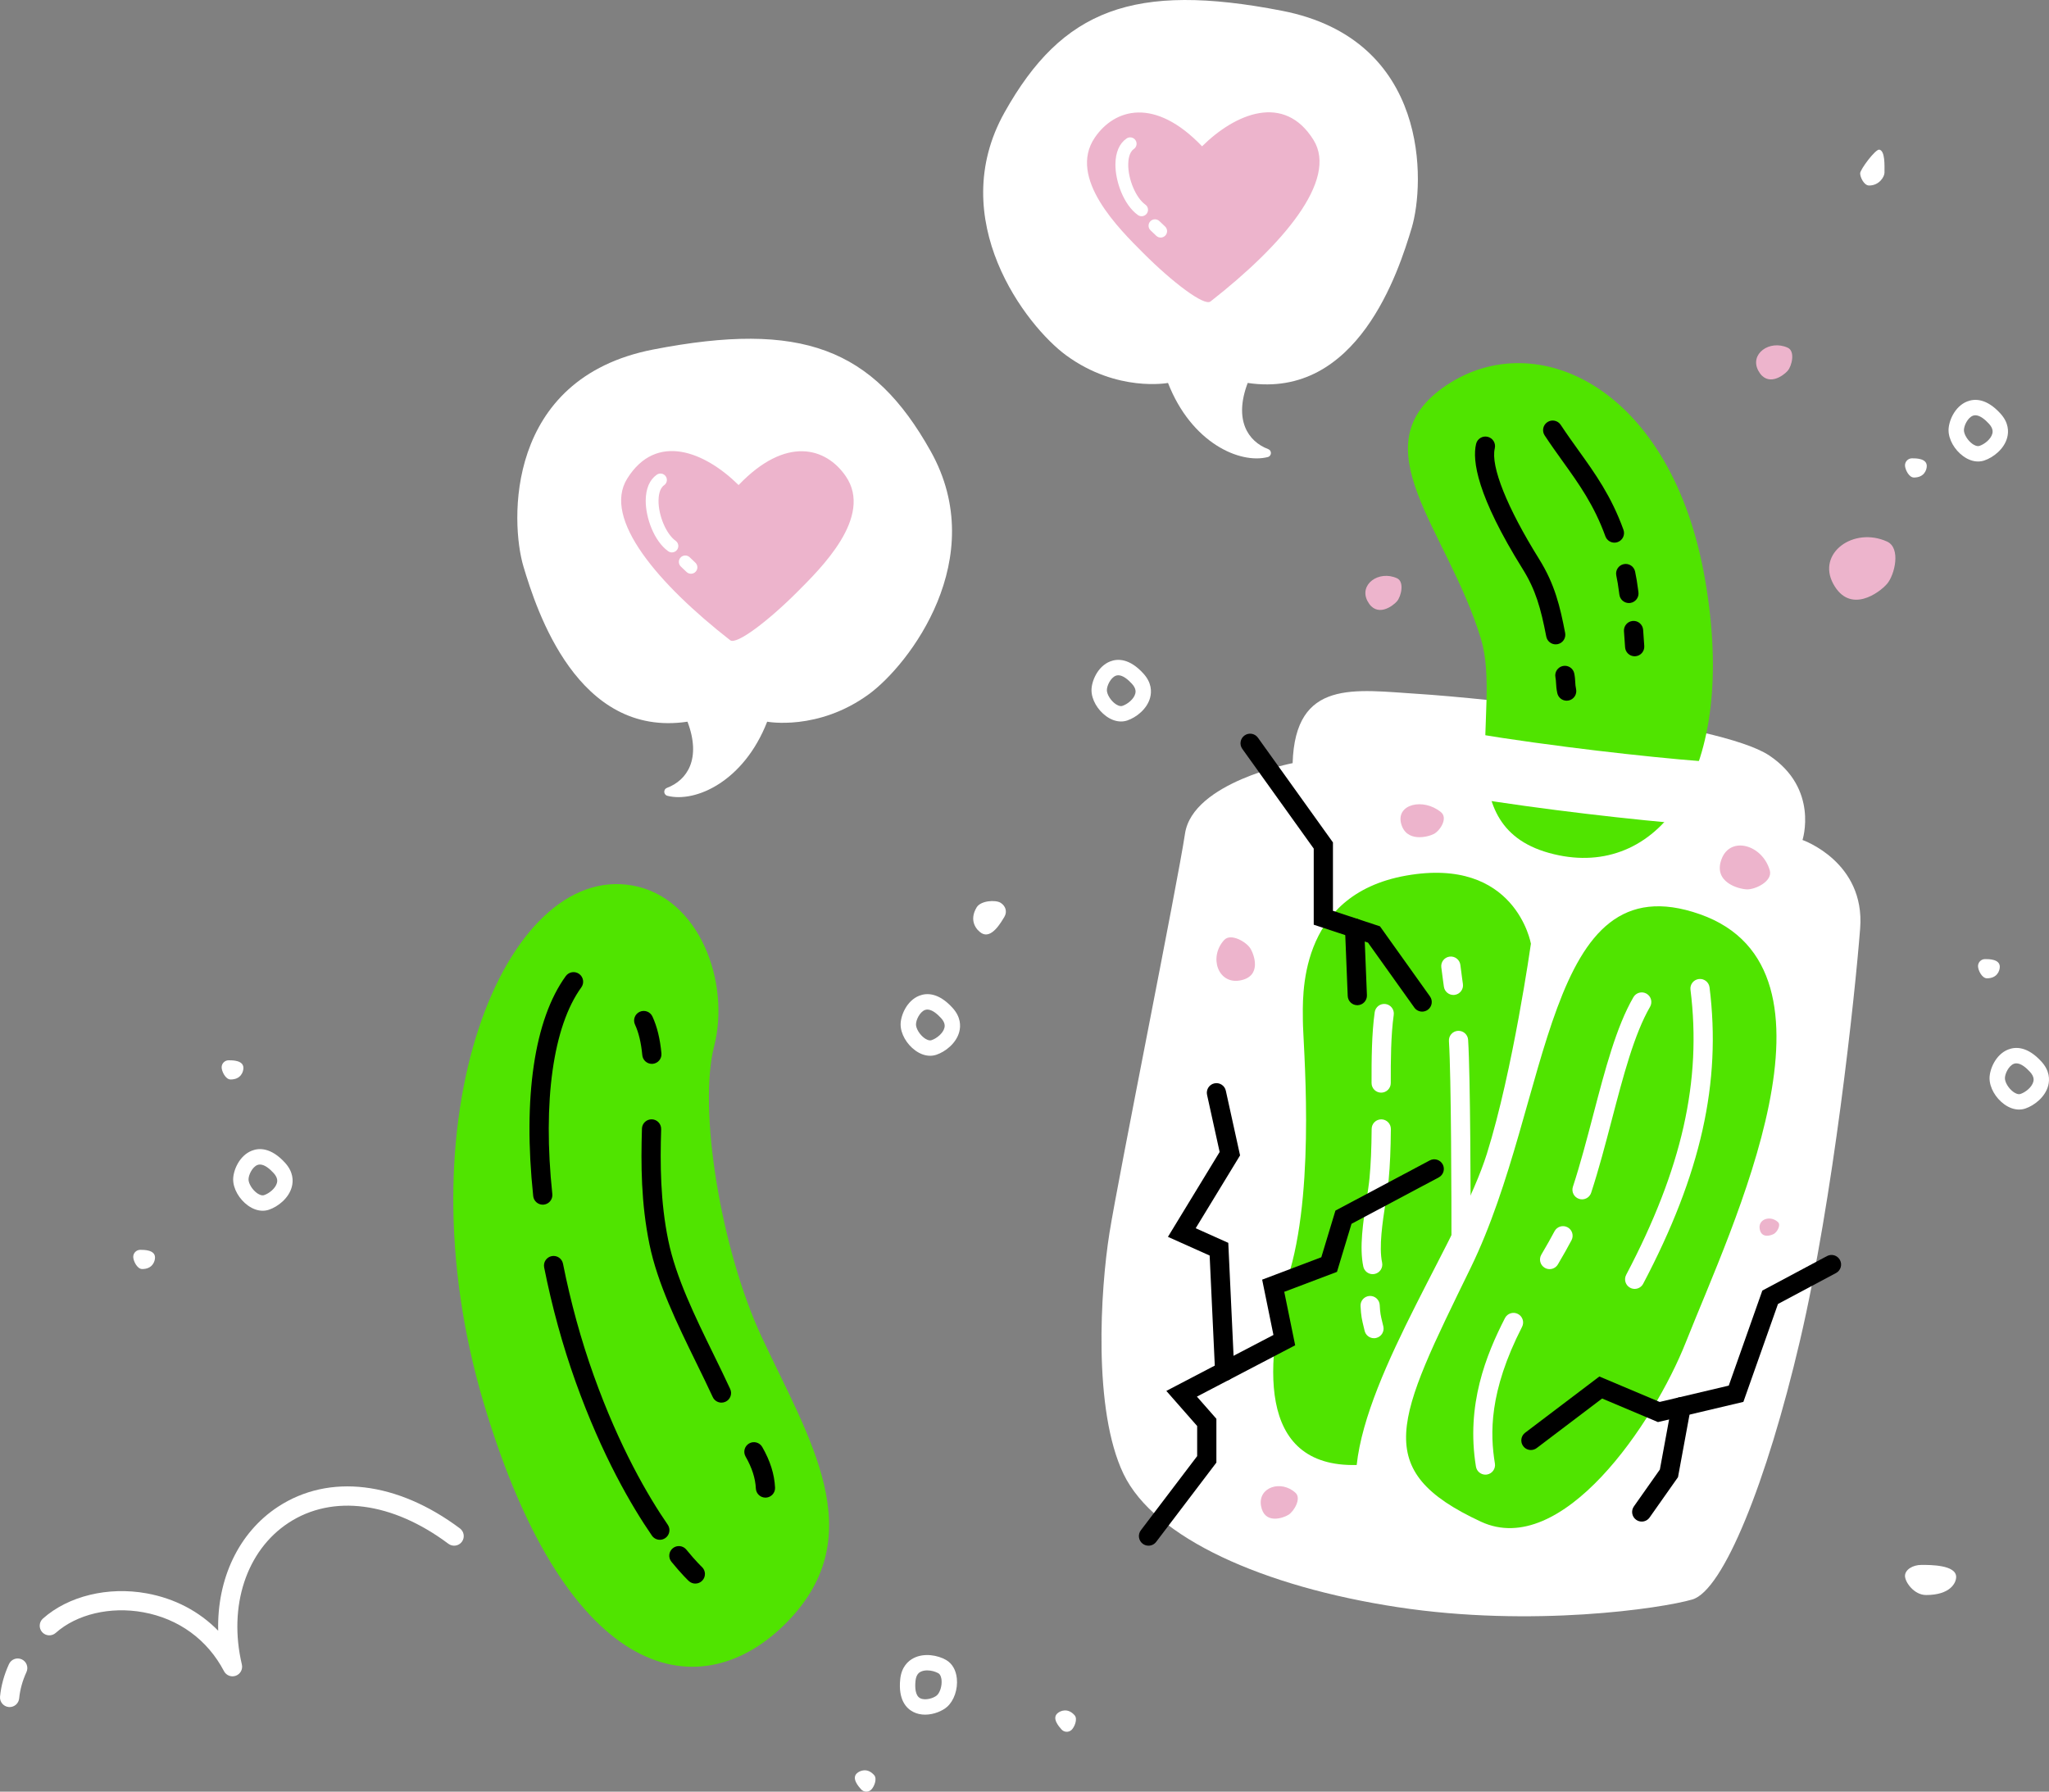
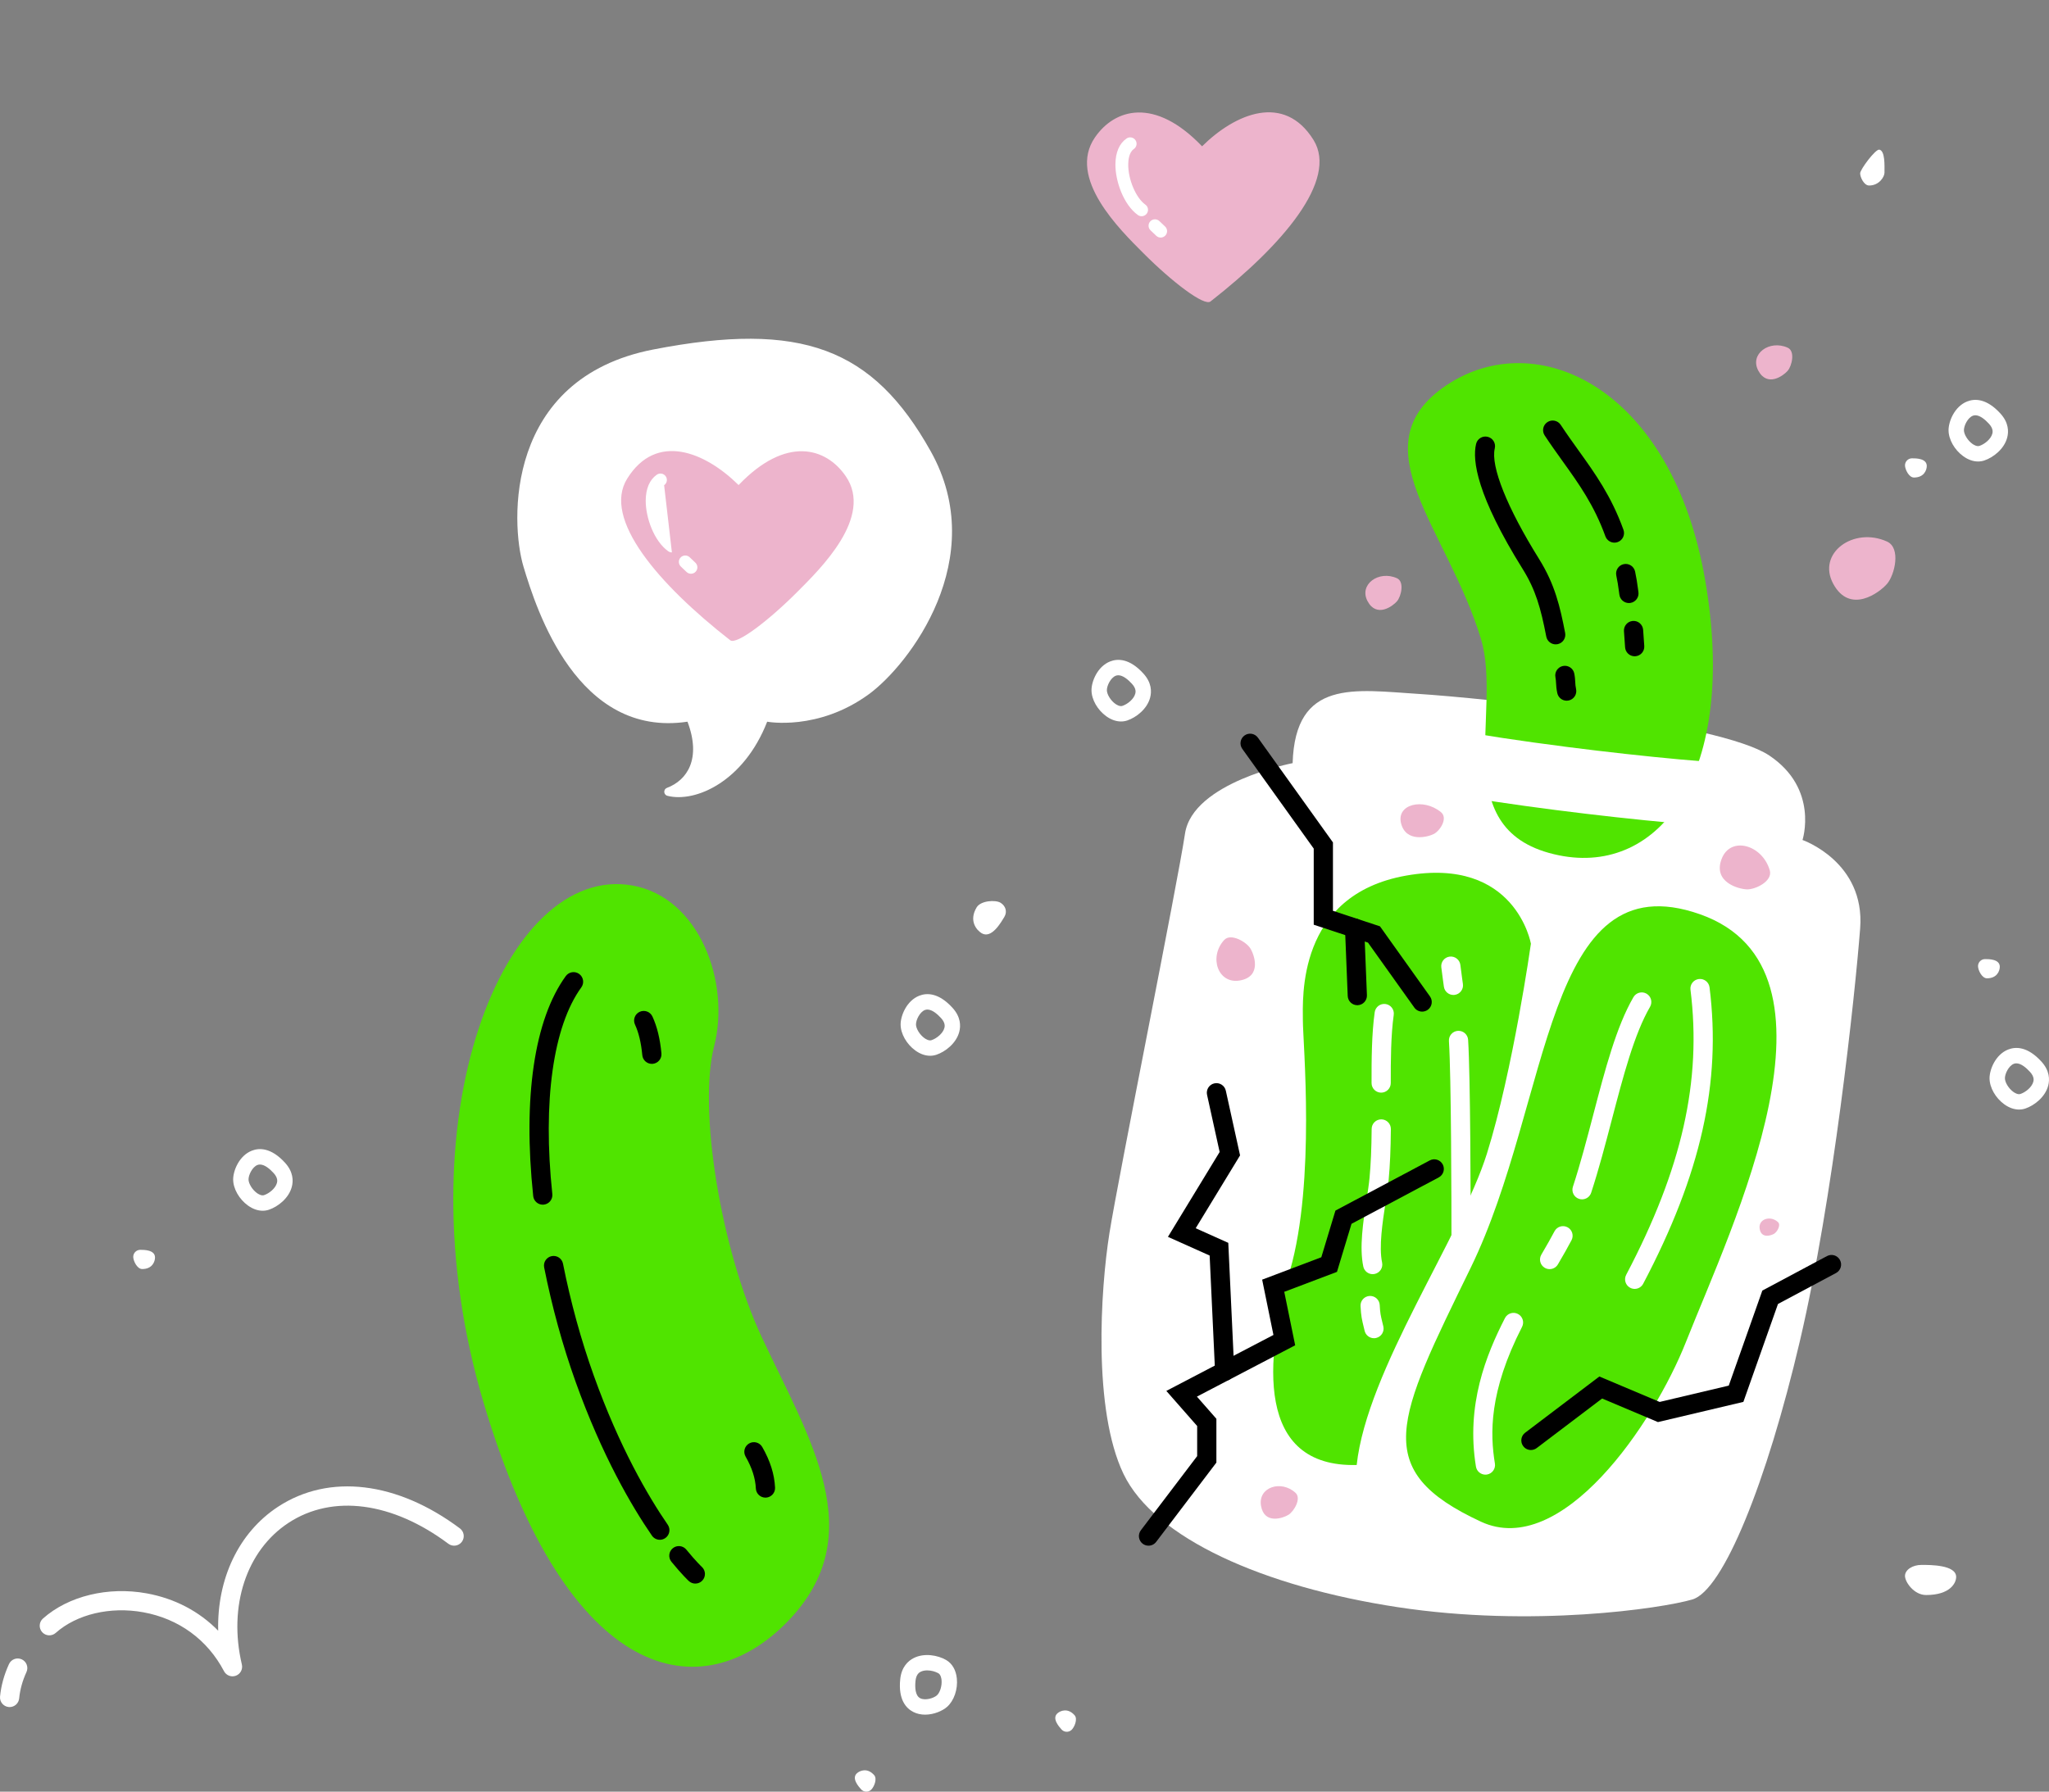
<svg xmlns="http://www.w3.org/2000/svg" id="Layer_1" data-name="Layer 1" viewBox="0 0 682.952 597.335">
  <rect x="0" y="0" width="682.952" height="597.335" fill="#808080" stroke="none" />
  <defs>
    <style>
      .cls-1 {
        fill: #fff;
      }

      .cls-2 {
        fill: #edb4cc;
      }

      .cls-3 {
        fill: #50e400;
      }
    </style>
  </defs>
  <g>
    <g>
-       <path class="cls-1" d="m389.309,127.673c7.804,20.004,23.945,27.092,33.258,24.709,1.316-.337,1.415-2.17.144-2.649-6.778-2.556-11.507-9.743-6.84-22.061,36.623,5.494,50.295-37.087,54.677-51.738,4.381-14.652,6.213-62.727-43.236-72.342-49.449-9.615-73.258-.458-92.488,33.882-20.031,35.769,7.161,71.232,20.604,81.042,16.941,12.362,33.882,9.157,33.882,9.157Z" />
      <g>
        <path class="cls-2" d="m403.465,100.517c23.918-18.691,42.663-40.47,34.341-53.857-9.742-15.672-26.003-8.895-37.144,2.118-15.8-16.519-29.119-12.549-35.708-2.965-9.318,13.554,8.366,30.798,16.095,38.544,9.742,9.763,20.331,17.789,22.415,16.16Z" />
        <path class="cls-1" d="m380.51,72.091c-.43,0-.863-.129-1.239-.398-4.742-3.387-7.533-11.253-7.491-16.901.029-3.979,1.31-6.959,3.704-8.617.97-.671,2.3-.429,2.971.54.671.97.429,2.3-.54,2.971-1.598,1.106-1.855,3.694-1.866,5.137-.037,5.026,2.575,11.16,5.703,13.395.96.686,1.182,2.019.496,2.978-.417.583-1.073.894-1.739.894Z" />
        <path class="cls-1" d="m386.865,79.201c-.529,0-1.059-.195-1.472-.589l-1.906-1.816c-.854-.813-.886-2.165-.073-3.018.814-.854,2.165-.886,3.019-.073l1.906,1.816c.854.813.886,2.165.073,3.018-.419.44-.982.662-1.546.662Z" />
      </g>
    </g>
    <path class="cls-1" d="m430.846,254.428c.854-28.182,20.728-24.411,41.749-23.094,21.021,1.317,100.443,9.43,117.096,20.532,16.653,11.102,11.102,28.182,11.102,28.182,0,0,20.923,7.259,19.215,29.463s-8.967,90.098-20.069,137.495c-11.102,47.397-25.62,83.265-35.868,86.254-10.248,2.989-53.375,9.394-98.211,2.562s-81.13-23.058-91.379-44.408-7.686-61.488-4.697-80.276c2.989-18.788,22.631-116.145,25.193-133.225,2.562-17.08,35.868-23.485,35.868-23.485Z" />
    <path class="cls-3" d="m493.621,507.328c-37.115-17.239-28.188-33.848-3.422-84.661,27.108-55.618,24.339-136.214,76.433-117.853,52.094,18.361,10.675,103.762-4.697,142.619-10.793,27.282-41.407,72.393-68.314,59.895Z" />
    <path class="cls-3" d="m452.196,488.425c3.416-31.598,34.708-76.067,43.401-103.792,8.693-27.725,14.671-69.998,14.671-69.998,0,0-5.077-29.193-41.609-22.71-36.532,6.484-34.397,41.071-34.397,48.33s4.27,53.375-4.27,83.265c-8.54,29.89-11.529,65.758,22.204,64.904Z" />
    <path class="cls-3" d="m519.662,285.172c33.508,6.777,59.78-27.328,48.678-91.806-11.102-64.477-56.364-84.973-86.254-64.904-29.89,20.069.427,47.824,11.529,84.546,7.41,24.51-11.956,64.477,26.047,72.163Z" />
    <path class="cls-2" d="m628.975,180.556c-11.118-5.054-23.485,3.843-17.934,14.091s15.372,2.989,17.934,0,4.697-11.956,0-14.091Z" />
    <path class="cls-2" d="m595.861,115.923c-6.065-2.757-12.811,2.096-9.783,7.686,3.028,5.59,8.385,1.63,9.783,0s2.562-6.522,0-7.686Z" />
    <path class="cls-2" d="m465.625,192.783c-6.065-2.757-12.811,2.096-9.783,7.686,3.028,5.59,8.385,1.63,9.783,0s2.562-6.522,0-7.686Z" />
    <path class="cls-2" d="m480.26,270.742c-5.905-4.813-14.917-2.633-13.268,3.778,1.649,6.411,8.838,4.58,10.897,3.533s4.866-5.278,2.371-7.312Z" />
    <path class="cls-2" d="m431.827,497.722c-4.817-4.46-12.619-1.888-11.513,4.347s7.333,4.092,9.142,2.964,4.406-5.428,2.371-7.312Z" />
    <path class="cls-2" d="m592.618,407.441c-2.55-2.361-6.68-.999-6.095,2.301s3.882,2.166,4.84,1.569,2.332-2.873,1.255-3.871Z" />
    <path class="cls-2" d="m408.029,313.396c-5.209,5.686-2.063,14.825,5.296,13.482s4.74-8.637,3.382-10.752-6.478-5.133-8.679-2.73Z" />
    <path class="cls-2" d="m589.887,290.185c-2.458-8.566-13.078-11.577-16.048-3.833s5.57,10.048,8.393,10.158,8.693-2.706,7.655-6.325Z" />
    <path class="cls-1" d="m544.852,429.713c-.503,0-1.013-.119-1.489-.369-1.565-.824-2.166-2.76-1.342-4.325,18.618-35.373,25.228-64.685,21.433-95.041-.219-1.755,1.026-3.356,2.781-3.575,1.755-.216,3.356,1.026,3.575,2.781,3.967,31.737-2.856,62.214-22.121,98.819-.573,1.089-1.685,1.712-2.837,1.712Z" />
    <path class="cls-1" d="m527.308,399.858c-.33,0-.666-.051-.997-.16-1.681-.55-2.597-2.359-2.047-4.04,2.487-7.598,4.659-15.892,6.758-23.911,3.964-15.14,7.709-29.441,13.41-39.288.887-1.53,2.846-2.054,4.376-1.167,1.531.886,2.053,2.845,1.167,4.376-5.267,9.099-8.905,22.992-12.757,37.702-2.124,8.111-4.32,16.499-6.867,24.281-.442,1.35-1.696,2.207-3.043,2.207Z" />
    <path class="cls-1" d="m516.498,423.123c-.553,0-1.112-.143-1.622-.443-1.524-.898-2.032-2.861-1.135-4.385,1.865-3.167,3.22-5.571,4.394-7.796.826-1.564,2.763-2.164,4.327-1.338,1.565.825,2.163,2.763,1.338,4.327-1.222,2.316-2.622,4.801-4.539,8.057-.597,1.014-1.665,1.578-2.763,1.578Z" />
    <path class="cls-1" d="m495.104,491.643c-1.541,0-2.9-1.115-3.157-2.686-3.365-20.559,3.4-37.258,9.668-49.508.806-1.575,2.735-2.198,4.31-1.392,1.575.806,2.198,2.735,1.392,4.31-11.084,21.661-10.658,35.724-9.05,45.557.286,1.746-.898,3.392-2.643,3.677-.175.029-.349.043-.521.043Z" />
    <path class="cls-1" d="m484.43,331.716c-1.568,0-2.938-1.153-3.166-2.75-.004-.03-.436-3.056-.862-6.46-.219-1.755,1.026-3.356,2.781-3.575,1.755-.216,3.356,1.025,3.575,2.781.418,3.347.842,6.32.846,6.35.25,1.751-.967,3.373-2.718,3.623-.153.022-.306.033-.457.033Z" />
    <path class="cls-1" d="m486.996,419.678c-1.769,0-3.203-1.434-3.203-3.203,0-16.85-.083-57.344-.848-69.399-.112-1.765,1.228-3.287,2.994-3.399,1.766-.105,3.286,1.228,3.399,2.994.776,12.238.86,52.893.86,69.804,0,1.769-1.434,3.203-3.203,3.203Z" />
    <path class="cls-1" d="m457.957,446.153c-1.452,0-2.767-.995-3.115-2.47-.12-.508-.229-.958-.329-1.369-.547-2.247-.877-3.603-1.033-6.898-.084-1.767,1.28-3.267,3.047-3.351,1.761-.084,3.267,1.28,3.351,3.047.128,2.681.342,3.562.859,5.688.104.426.217.891.341,1.417.405,1.721-.662,3.446-2.384,3.851-.246.058-.493.086-.736.086Z" />
    <path class="cls-1" d="m457.53,424.803c-1.482,0-2.813-1.035-3.13-2.544-1.346-6.391-.053-14.83,1.087-22.275.413-2.694.802-5.239.993-7.29.424-4.555.648-9.743.705-16.328.015-1.759,1.446-3.175,3.202-3.175h.028c1.768.015,3.19,1.462,3.175,3.23-.059,6.769-.292,12.128-.733,16.865-.208,2.24-.612,4.876-1.04,7.667-1.005,6.564-2.256,14.733-1.15,19.986.364,1.731-.743,3.429-2.474,3.793-.222.047-.445.07-.663.07Z" />
    <path class="cls-1" d="m460.358,364.284c-1.765,0-3.198-1.428-3.203-3.193-.022-7.679.039-16.471,1.05-23.631.248-1.751,1.872-2.968,3.619-2.723,1.751.247,2.971,1.868,2.723,3.619-.952,6.741-1.009,15.261-.987,22.717.005,1.768-1.424,3.207-3.193,3.212h-.009Z" />
    <path d="m544.852,218.798c-1.683,0-3.095-1.314-3.194-3.016-.105-1.811-.23-3.596-.371-5.306-.145-1.763,1.167-3.309,2.929-3.454,1.759-.151,3.309,1.167,3.454,2.929.145,1.76.273,3.597.382,5.458.103,1.766-1.245,3.28-3.011,3.383-.063.004-.127.005-.189.005Z" />
    <path d="m542.93,201.053c-1.572,0-2.944-1.159-3.167-2.76l-.178-1.282c-.287-2.088-.407-2.953-.859-5.143-.358-1.732.756-3.426,2.488-3.784,1.732-.36,3.426.756,3.784,2.488.496,2.4.633,3.392.932,5.565l.176,1.27c.245,1.752-.977,3.37-2.729,3.615-.15.021-.299.031-.447.031Z" />
    <path d="m538.106,180.917c-1.31,0-2.539-.81-3.012-2.112-3.775-10.419-8.829-17.469-14.181-24.932-1.974-2.753-4.015-5.601-6.061-8.704-.973-1.477-.565-3.463.912-4.436,1.476-.973,3.464-.565,4.436.912,1.976,2.998,3.98,5.793,5.918,8.496,5.616,7.833,10.921,15.232,14.998,26.482.603,1.663-.257,3.499-1.92,4.102-.36.131-.728.192-1.09.192Z" />
    <path d="m518.528,214.826c-1.504,0-2.845-1.064-3.141-2.596-1.838-9.519-3.555-15.608-7.837-22.477-15.249-24.461-16.877-36.206-15.556-41.751.409-1.721,2.134-2.785,3.857-2.374,1.721.41,2.783,2.136,2.374,3.857-1.424,5.982,4.094,19.768,14.761,36.879,5.275,8.461,6.993,15.859,8.691,24.651.335,1.737-.801,3.416-2.537,3.751-.205.04-.409.059-.61.059Z" />
    <path d="m522.187,233.609c-1.475,0-2.803-1.026-3.127-2.527-.307-1.422-.362-2.442-.412-3.342-.038-.688-.067-1.231-.207-1.943-.342-1.735.787-3.419,2.522-3.761,1.741-.342,3.42.787,3.762,2.523.227,1.153.276,2.046.319,2.833.041.758.077,1.413.277,2.337.373,1.729-.726,3.433-2.454,3.807-.228.049-.455.073-.679.073Z" />
    <path class="cls-1" d="m583.402,276.001c-20.723,0-108.958-9.759-130.261-18.28-5.474-2.19-8.136-8.402-5.947-13.876,2.19-5.474,8.401-8.137,13.876-5.947,7.435,2.974,30.876,7.234,61.176,11.119,26.566,3.406,53.168,5.827,61.863,5.627.083-.002.166-.003.247-.003,5.783,0,10.536,4.621,10.668,10.433.134,5.894-4.535,10.781-10.429,10.915-.368.008-.768.013-1.193.013Z" />
    <path class="cls-1" d="m672.977,369.921c-1.631,0-3.321-.59-4.916-1.74-2.946-2.124-4.926-5.624-4.926-8.711,0-2.884,1.982-7.921,6.237-9.576,2.473-.964,6.393-1.048,11.024,4.001h0c2.819,3.075,2.804,6.063,2.295,8.028-.997,3.847-4.661,6.669-7.643,7.664-.671.224-1.365.334-2.07.334Zm-.909-15.405c-.285,0-.566.048-.839.154-1.723.67-2.971,3.333-2.971,4.8,0,1.399,1.256,3.442,2.798,4.554.425.306,1.505.989,2.369.701,1.746-.582,3.833-2.27,4.303-4.087.103-.399.417-1.612-1.112-3.28h0c-1.249-1.363-2.97-2.843-4.55-2.843Z" />
    <path class="cls-1" d="m659.313,153.858c-1.631,0-3.321-.59-4.916-1.739-2.946-2.124-4.926-5.624-4.926-8.711,0-2.884,1.982-7.921,6.237-9.576,2.473-.962,6.393-1.049,11.024,4.002h0c2.819,3.075,2.804,6.063,2.295,8.027-.997,3.847-4.661,6.669-7.643,7.663-.671.224-1.365.334-2.07.334Zm-.909-15.405c-.285,0-.566.048-.839.154-1.723.67-2.971,3.333-2.971,4.8,0,1.399,1.256,3.442,2.798,4.554.425.306,1.505.988,2.369.701,1.746-.582,3.833-2.27,4.303-4.088.103-.399.417-1.611-1.112-3.28h0c-1.249-1.363-2.97-2.843-4.55-2.843Z" />
    <path class="cls-1" d="m310.025,351.987c-1.631,0-3.321-.59-4.916-1.74-2.946-2.124-4.926-5.624-4.926-8.711,0-2.884,1.982-7.921,6.237-9.576,2.474-.964,6.394-1.049,11.024,4.001h0c2.819,3.075,2.804,6.063,2.295,8.028-.997,3.847-4.661,6.669-7.643,7.664-.671.224-1.365.334-2.07.334Zm-.909-15.405c-.285,0-.566.048-.839.154-1.723.67-2.971,3.333-2.971,4.8,0,1.399,1.256,3.442,2.798,4.554.425.306,1.505.989,2.369.701,1.746-.582,3.833-2.27,4.303-4.087.103-.399.417-1.612-1.112-3.28h0c-1.249-1.363-2.97-2.843-4.55-2.843Z" />
    <path class="cls-1" d="m373.648,240.539c-1.631,0-3.321-.59-4.916-1.739-2.946-2.124-4.926-5.624-4.926-8.711,0-2.884,1.982-7.921,6.237-9.576,2.474-.962,6.394-1.049,11.024,4.002h0c2.819,3.075,2.804,6.063,2.295,8.027-.997,3.847-4.661,6.669-7.643,7.663-.671.224-1.365.334-2.07.334Zm-.909-15.405c-.285,0-.566.048-.839.154-1.723.67-2.971,3.333-2.971,4.8,0,1.399,1.256,3.442,2.798,4.554.425.306,1.504.988,2.369.701,1.746-.582,3.833-2.27,4.303-4.088.103-.399.417-1.611-1.112-3.28h0c-1.249-1.363-2.97-2.843-4.55-2.843Z" />
    <path class="cls-1" d="m666.551,322.321c0,1.297-.854,3.843-4.27,3.843-1.708,0-2.989-2.759-2.989-4.057s1.051-2.349,2.349-2.349,4.911,0,4.911,2.562Z" />
    <path class="cls-1" d="m642.212,155.363c0,1.297-.854,3.843-4.27,3.843-1.708,0-2.989-2.759-2.989-4.057s1.051-2.349,2.349-2.349,4.911,0,4.911,2.562Z" />
    <path class="cls-1" d="m628.121,57.58c0,1.297-1.708,4.27-5.124,4.27-1.708,0-2.989-2.759-2.989-4.057s5.139-8.181,6.405-7.9c1.922.427,1.708,5.124,1.708,7.686Z" />
    <path class="cls-1" d="m327.174,311.122c-1.695-1.03-4.345-4.168-1.632-8.633,1.356-2.232,6.252-2.548,7.947-1.517s2.311,3.002,1.281,4.697-4.248,7.488-7.596,5.454Z" />
    <path class="cls-1" d="m652.007,525.748c0,2.034-2.006,6.026-10.032,6.026-4.013,0-7.022-4.327-7.022-6.36s2.47-3.682,5.518-3.682,11.537,0,11.537,4.017Z" />
    <path d="m474.02,337.267c-1,0-1.985-.467-2.61-1.344l-15.448-21.661-18.083-5.968v-25.378l-23.807-33.243c-1.03-1.438-.699-3.438.739-4.468,1.439-1.03,3.439-.699,4.469.739l25.005,34.915v22.803l15.675,5.174,16.666,23.368c1.027,1.44.692,3.44-.748,4.467-.563.402-1.213.595-1.856.595Z" />
    <path d="m452.407,335.131c-1.71,0-3.128-1.35-3.198-3.074l-.907-22.511c-.071-1.767,1.304-3.258,3.071-3.329,1.778-.064,3.258,1.304,3.329,3.071l.907,22.511c.071,1.767-1.304,3.258-3.071,3.329-.044.002-.088.003-.131.003Z" />
    <path d="m510.271,483.429c-.968,0-1.925-.437-2.555-1.268-1.068-1.41-.791-3.419.618-4.487l24.747-18.753,20.097,8.481,23.032-5.443,11.194-31.687,21.545-11.499c1.56-.834,3.501-.244,4.333,1.317.833,1.56.243,3.5-1.317,4.333l-19.35,10.328-11.53,32.636-28.469,6.729-18.615-7.856-21.797,16.518c-.579.438-1.258.65-1.932.65Z" />
-     <path d="m547.201,507.287c-.637,0-1.281-.19-1.841-.585-1.446-1.018-1.793-3.016-.774-4.462l8.664-12.302,3.963-21.524c.32-1.74,1.992-2.892,3.73-2.57,1.739.32,2.89,1.99,2.57,3.73l-4.217,22.904-9.472,13.449c-.623.886-1.615,1.359-2.621,1.359Z" />
    <path d="m382.805,515.326c-.675,0-1.355-.212-1.934-.652-1.409-1.069-1.684-3.078-.614-4.487l18.769-24.725v-10.032l-10.277-11.707,35.701-18.653-3.763-18.438,19.72-7.47,4.704-15.554,31.428-16.723c1.564-.831,3.502-.238,4.332,1.323.831,1.562.239,3.501-1.323,4.332l-29.077,15.472-4.846,16.024-17.572,6.656,3.637,17.822-32.748,17.111,6.49,7.393v14.6l-20.073,26.442c-.63.83-1.586,1.266-2.553,1.266Z" />
    <path d="m408.193,460.379c-1.7,0-3.116-1.337-3.197-3.053l-1.81-38.734-13.901-6.231,17.234-28.295-4.196-19.06c-.38-1.727.712-3.436,2.439-3.816,1.728-.383,3.436.712,3.816,2.439l4.749,21.572-14.792,24.287,10.865,4.871,1.994,42.668c.083,1.767-1.283,3.266-3.049,3.349-.051.002-.102.003-.152.003Z" />
  </g>
  <g>
    <path class="cls-3" d="m210.822,295.228c-42.498-7.633-77.818,77.678-49.621,172.482,28.197,94.805,73.115,101.929,101.304,72.907,28.189-29.022,7.105-61.073-8.692-95.012-13.398-28.783-21.235-75.549-15.783-96.828,5.452-21.279-4.889-49.541-27.207-53.549Z" />
    <path d="m255.132,499.303c-1.697,0-3.112-1.332-3.196-3.046-.168-3.437-1.29-6.919-3.427-10.647-.88-1.535-.349-3.491,1.185-4.371,1.535-.879,3.492-.349,4.371,1.185,2.653,4.626,4.049,9.048,4.269,13.52.087,1.766-1.275,3.269-3.042,3.356-.053.003-.106.004-.159.004Z" />
-     <path d="m240.476,467.634c-1.21,0-2.368-.689-2.909-1.86-1.731-3.745-3.564-7.49-5.504-11.456-6.345-12.97-12.907-26.382-15.592-39.466-2.809-13.685-2.863-26.624-2.504-38.568.054-1.768,1.522-3.146,3.298-3.105,1.768.053,3.158,1.53,3.105,3.298-.348,11.555-.301,24.046,2.376,37.087,2.522,12.288,8.902,25.328,15.071,37.939,1.87,3.822,3.803,7.774,5.564,11.583.742,1.605.043,3.509-1.563,4.25-.435.201-.892.296-1.341.296Z" />
    <path d="m217.269,354.688c-1.633,0-3.027-1.242-3.185-2.9-.396-4.176-1.193-7.513-2.436-10.201-.742-1.605-.043-3.509,1.563-4.251,1.604-.741,3.508-.043,4.251,1.563,1.552,3.357,2.533,7.375,2.999,12.284.167,1.761-1.125,3.324-2.886,3.491-.103.01-.205.015-.306.015Z" />
    <path d="m231.762,527.962c-.776,0-1.554-.281-2.17-.849-.092-.085-2.302-2.138-5.8-6.431-1.117-1.371-.911-3.388.46-4.506s3.388-.911,4.506.46c3.175,3.896,5.164,5.757,5.184,5.775,1.294,1.203,1.371,3.228.171,4.524-.632.681-1.49,1.027-2.351,1.027Z" />
    <path d="m219.934,513.357c-1.019,0-2.02-.485-2.641-1.387-6.734-9.785-16.611-26.618-25.423-51.242-4.332-12.105-7.864-24.949-10.499-38.174-.346-1.734.781-3.421,2.515-3.766,1.734-.345,3.421.781,3.766,2.515,2.573,12.918,6.021,25.456,10.248,37.267,8.58,23.974,18.151,40.297,24.669,49.769,1.002,1.457.634,3.451-.823,4.454-.555.382-1.187.565-1.813.565Z" />
    <path d="m180.907,401.634c-1.618,0-3.007-1.222-3.181-2.866-3.477-32.869.377-58.917,10.852-73.346,1.039-1.432,3.042-1.748,4.473-.71,1.431,1.039,1.749,3.042.71,4.473-9.405,12.955-12.928,38.071-9.666,68.909.186,1.759-1.089,3.336-2.848,3.522-.115.012-.228.018-.341.018Z" />
  </g>
  <path class="cls-1" d="m3.206,569.129c-.105,0-.211-.005-.317-.016-1.76-.173-3.047-1.741-2.874-3.501.359-3.652,1.364-7.293,2.985-10.821.738-1.607,2.64-2.312,4.247-1.572,1.607.738,2.311,2.64,1.572,4.247-1.323,2.88-2.141,5.832-2.43,8.774-.163,1.653-1.556,2.889-3.183,2.889Z" />
  <path class="cls-1" d="m77.502,558.881c-1.16,0-2.268-.633-2.836-1.713-5.524-10.513-15.084-17.49-26.919-19.646-10.972-1.997-22.153.64-29.18,6.886-1.323,1.176-3.347,1.055-4.521-.266-1.175-1.322-1.056-3.346.266-4.521,8.465-7.525,21.719-10.743,34.583-8.4,9.379,1.708,17.537,6.016,23.83,12.454-.418-17.266,6.8-32.718,19.954-41.336,17.004-11.14,39.662-8.44,60.61,7.22,1.417,1.059,1.707,3.066.648,4.482-1.059,1.417-3.067,1.707-4.482.648-18.698-13.979-38.612-16.593-53.266-6.993-14.047,9.203-20.159,27.749-15.571,47.248.369,1.57-.486,3.169-1.997,3.734-.368.137-.746.203-1.12.203Z" />
  <path class="cls-1" d="m87.557,403.654c-1.631,0-3.321-.59-4.916-1.74-2.946-2.124-4.926-5.624-4.926-8.711,0-2.884,1.982-7.921,6.237-9.576,2.473-.964,6.394-1.049,11.024,4.001h0c2.819,3.075,2.804,6.063,2.295,8.028-.997,3.847-4.661,6.669-7.643,7.664-.671.224-1.365.334-2.07.334Zm-.909-15.405c-.285,0-.566.048-.839.154-1.723.67-2.971,3.333-2.971,4.8,0,1.399,1.256,3.442,2.798,4.554.425.306,1.505.989,2.369.701,1.746-.582,3.833-2.27,4.303-4.087.103-.399.417-1.612-1.112-3.28h0c-1.249-1.363-2.97-2.843-4.55-2.843Z" />
-   <path class="cls-1" d="m81.131,356.054c0,1.297-.854,3.843-4.27,3.843-1.708,0-2.989-2.759-2.989-4.057s1.051-2.349,2.349-2.349,4.911,0,4.911,2.562Z" />
  <path class="cls-1" d="m51.667,419.251c0,1.297-.854,3.843-4.27,3.843-1.708,0-2.989-2.759-2.989-4.057s1.051-2.349,2.349-2.349,4.911,0,4.911,2.562Z" />
  <path class="cls-1" d="m308.361,571.661c-1.345,0-2.71-.265-3.976-.914-2.362-1.21-5.031-4.082-4.332-10.898.426-4.15,2.669-6.124,4.475-7.048,3.537-1.81,8.081-.947,10.806.622,2.028,1.168,3.303,3.353,3.59,6.154.371,3.614-.931,7.419-3.238,9.47-1.484,1.319-4.355,2.613-7.325,2.614Zm.686-14.758c-.794,0-1.557.139-2.184.46-.367.188-1.482.759-1.713,3.01h0c-.223,2.171-.131,4.943,1.57,5.814,1.645.844,4.464.007,5.561-.969,1.046-.929,1.738-3.225,1.545-5.118-.053-.522-.263-1.783-1.05-2.236-.997-.574-2.406-.961-3.73-.961Zm-6.445,3.208h.004-.004Z" />
  <path class="cls-1" d="m285.651,591.174c.969-.862,3.44-1.915,5.709.638,1.135,1.277-.077,4.067-1.046,4.929s-2.454.774-3.316-.195-3.262-3.67-1.347-5.372Z" />
  <path class="cls-1" d="m352.459,571.211c.969-.862,3.44-1.915,5.709.638,1.135,1.277-.077,4.067-1.046,4.929s-2.454.774-3.316-.195-3.262-3.67-1.347-5.372Z" />
  <g>
    <path class="cls-1" d="m255.709,240.61c-7.804,20.004-23.945,27.092-33.258,24.709-1.316-.337-1.415-2.17-.144-2.649,6.778-2.556,11.507-9.743,6.84-22.061-36.623,5.494-50.295-37.087-54.677-51.738-4.381-14.652-6.213-62.727,43.236-72.342,49.449-9.615,73.258-.458,92.488,33.882,20.031,35.769-7.161,71.232-20.604,81.042-16.941,12.362-33.882,9.157-33.882,9.157Z" />
    <g>
      <path class="cls-2" d="m243.379,213.454c-23.918-18.691-42.663-40.47-34.341-53.857,9.742-15.672,26.003-8.895,37.144,2.118,15.8-16.519,29.119-12.549,35.708-2.965,9.318,13.554-8.366,30.798-16.095,38.544-9.742,9.763-20.331,17.789-22.415,16.16Z" />
-       <path class="cls-1" d="m223.953,184.174c-.43,0-.863-.129-1.239-.398-4.742-3.387-7.533-11.253-7.491-16.901.029-3.979,1.311-6.959,3.705-8.617.97-.671,2.3-.429,2.971.54s.429,2.299-.54,2.971c-1.598,1.106-1.855,3.693-1.865,5.137-.037,5.026,2.575,11.161,5.703,13.396.96.685,1.182,2.019.496,2.978-.417.583-1.073.894-1.739.894Z" />
+       <path class="cls-1" d="m223.953,184.174c-.43,0-.863-.129-1.239-.398-4.742-3.387-7.533-11.253-7.491-16.901.029-3.979,1.311-6.959,3.705-8.617.97-.671,2.3-.429,2.971.54s.429,2.299-.54,2.971Z" />
      <path class="cls-1" d="m230.307,191.284c-.529,0-1.059-.196-1.472-.589l-1.906-1.816c-.854-.814-.886-2.165-.073-3.019.814-.853,2.165-.886,3.019-.073l1.906,1.816c.854.814.886,2.165.073,3.019-.42.44-.982.662-1.546.662Z" />
    </g>
  </g>
</svg>